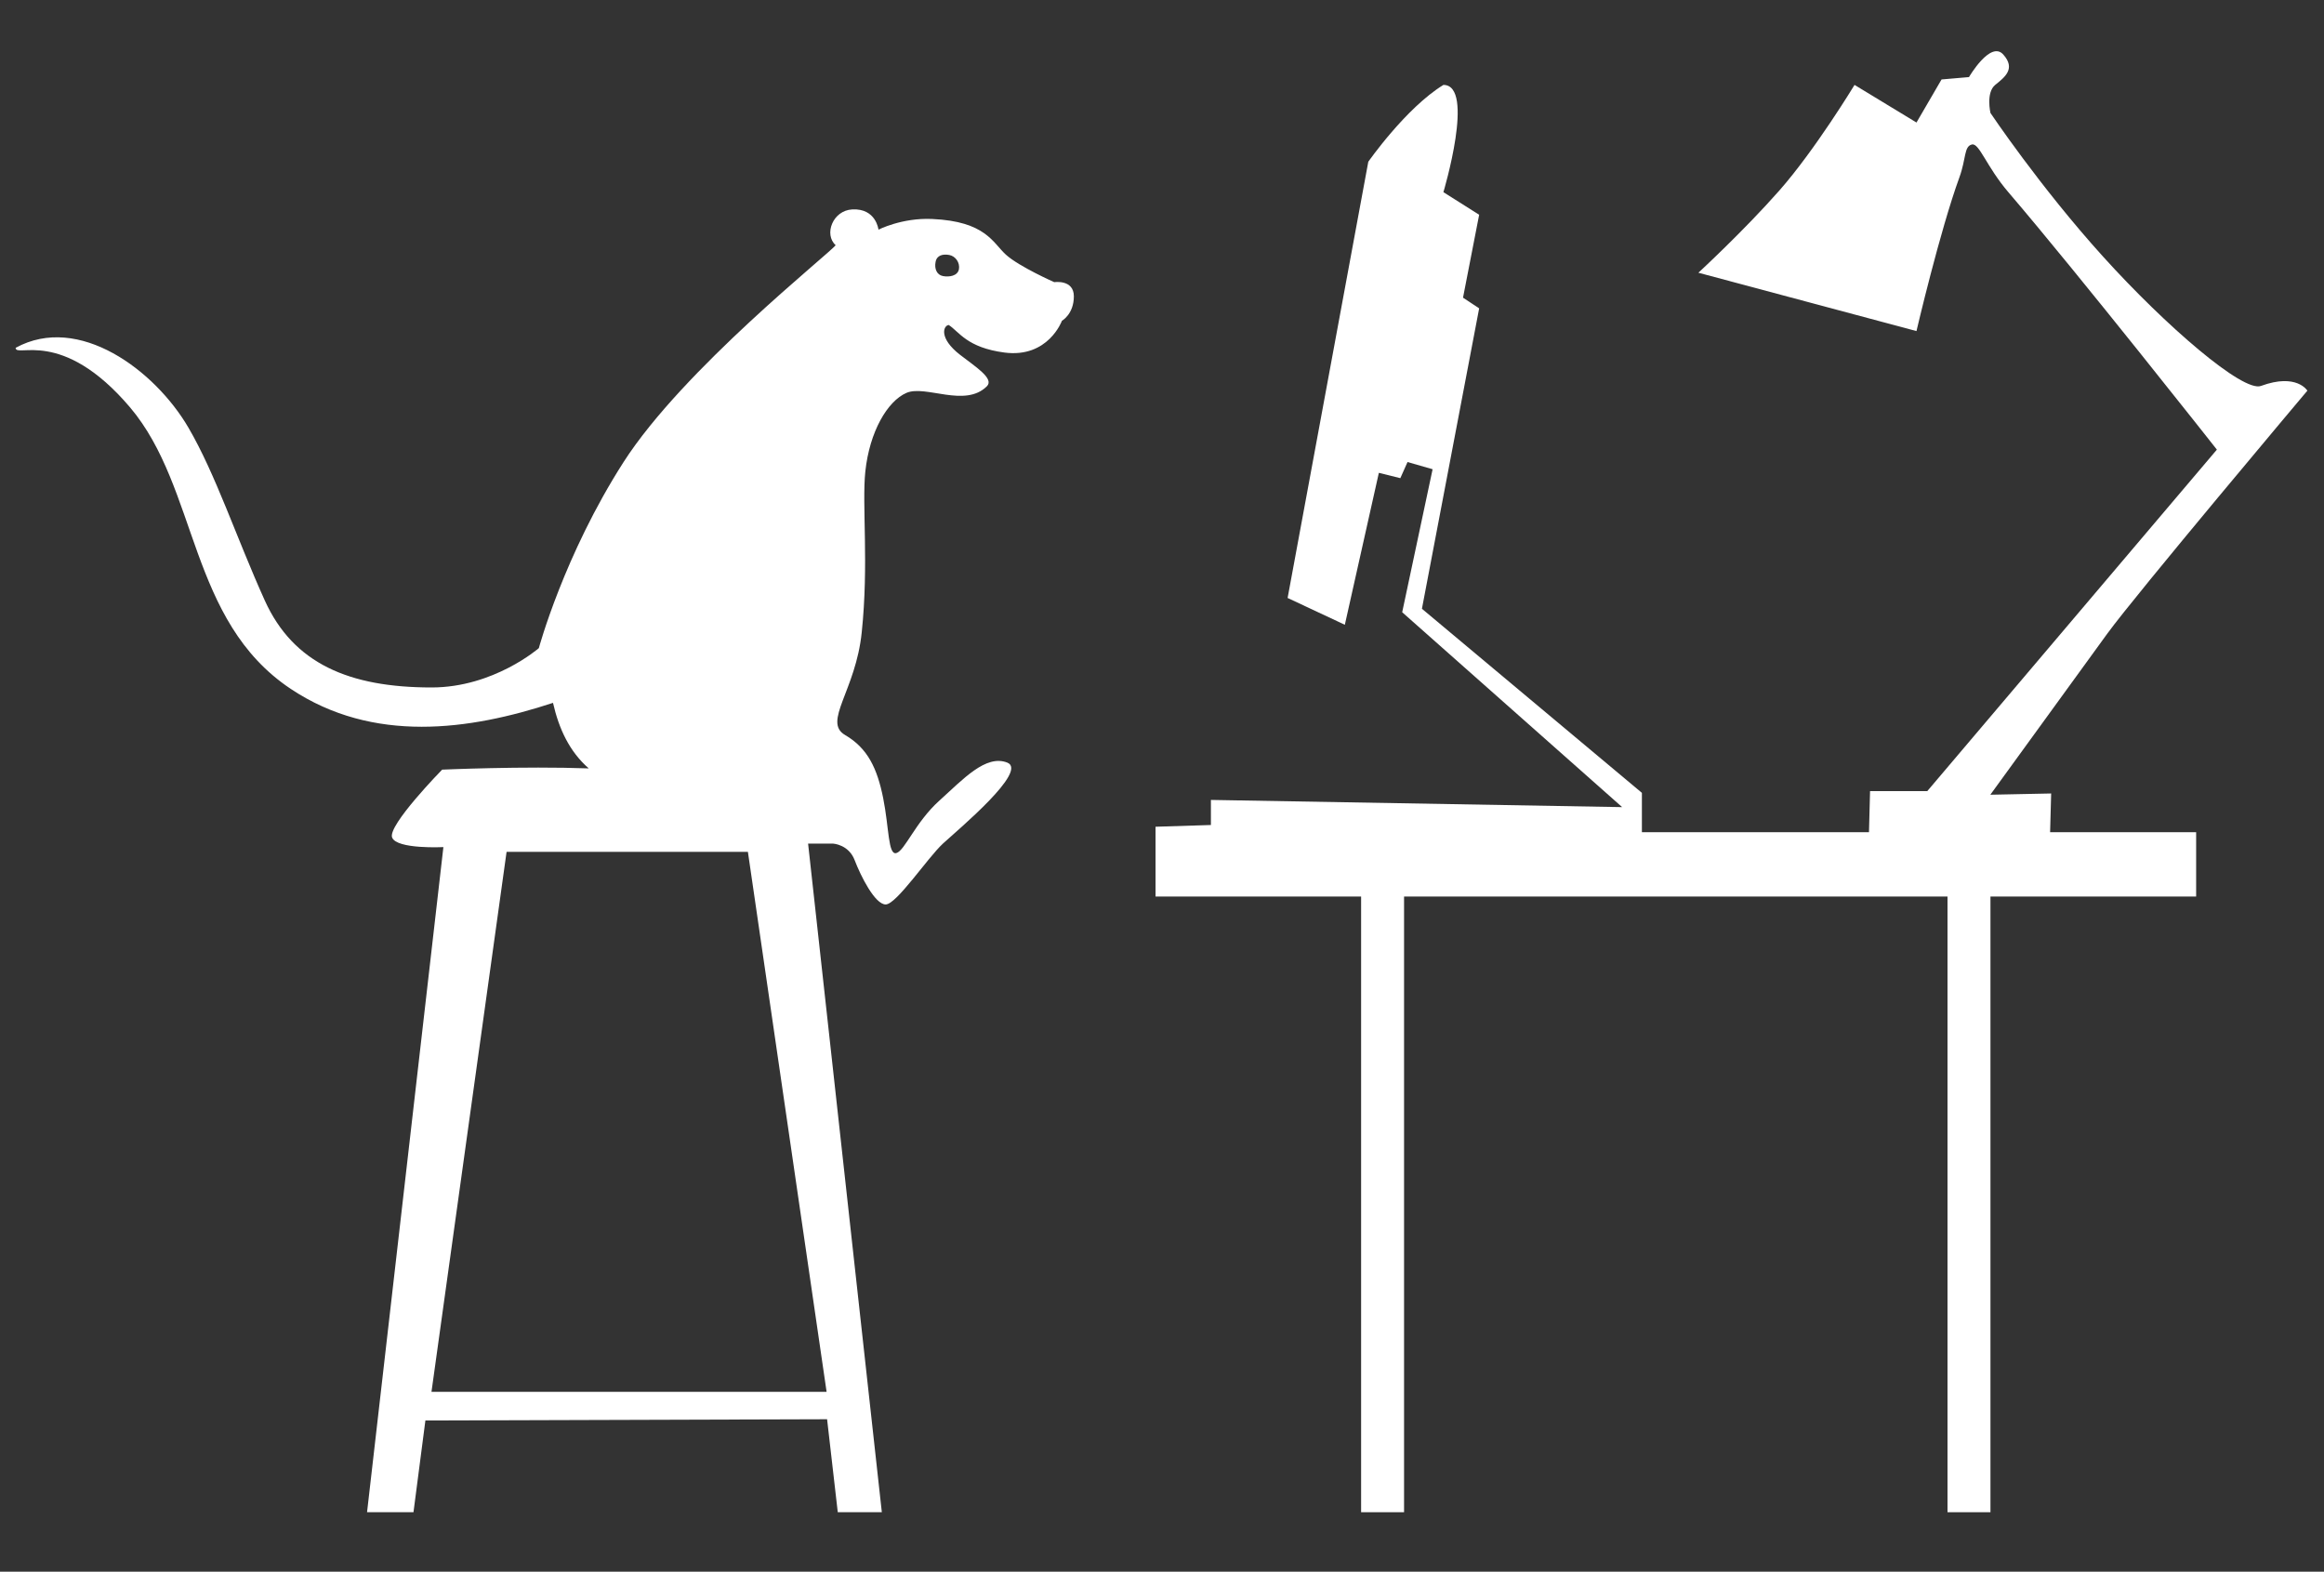
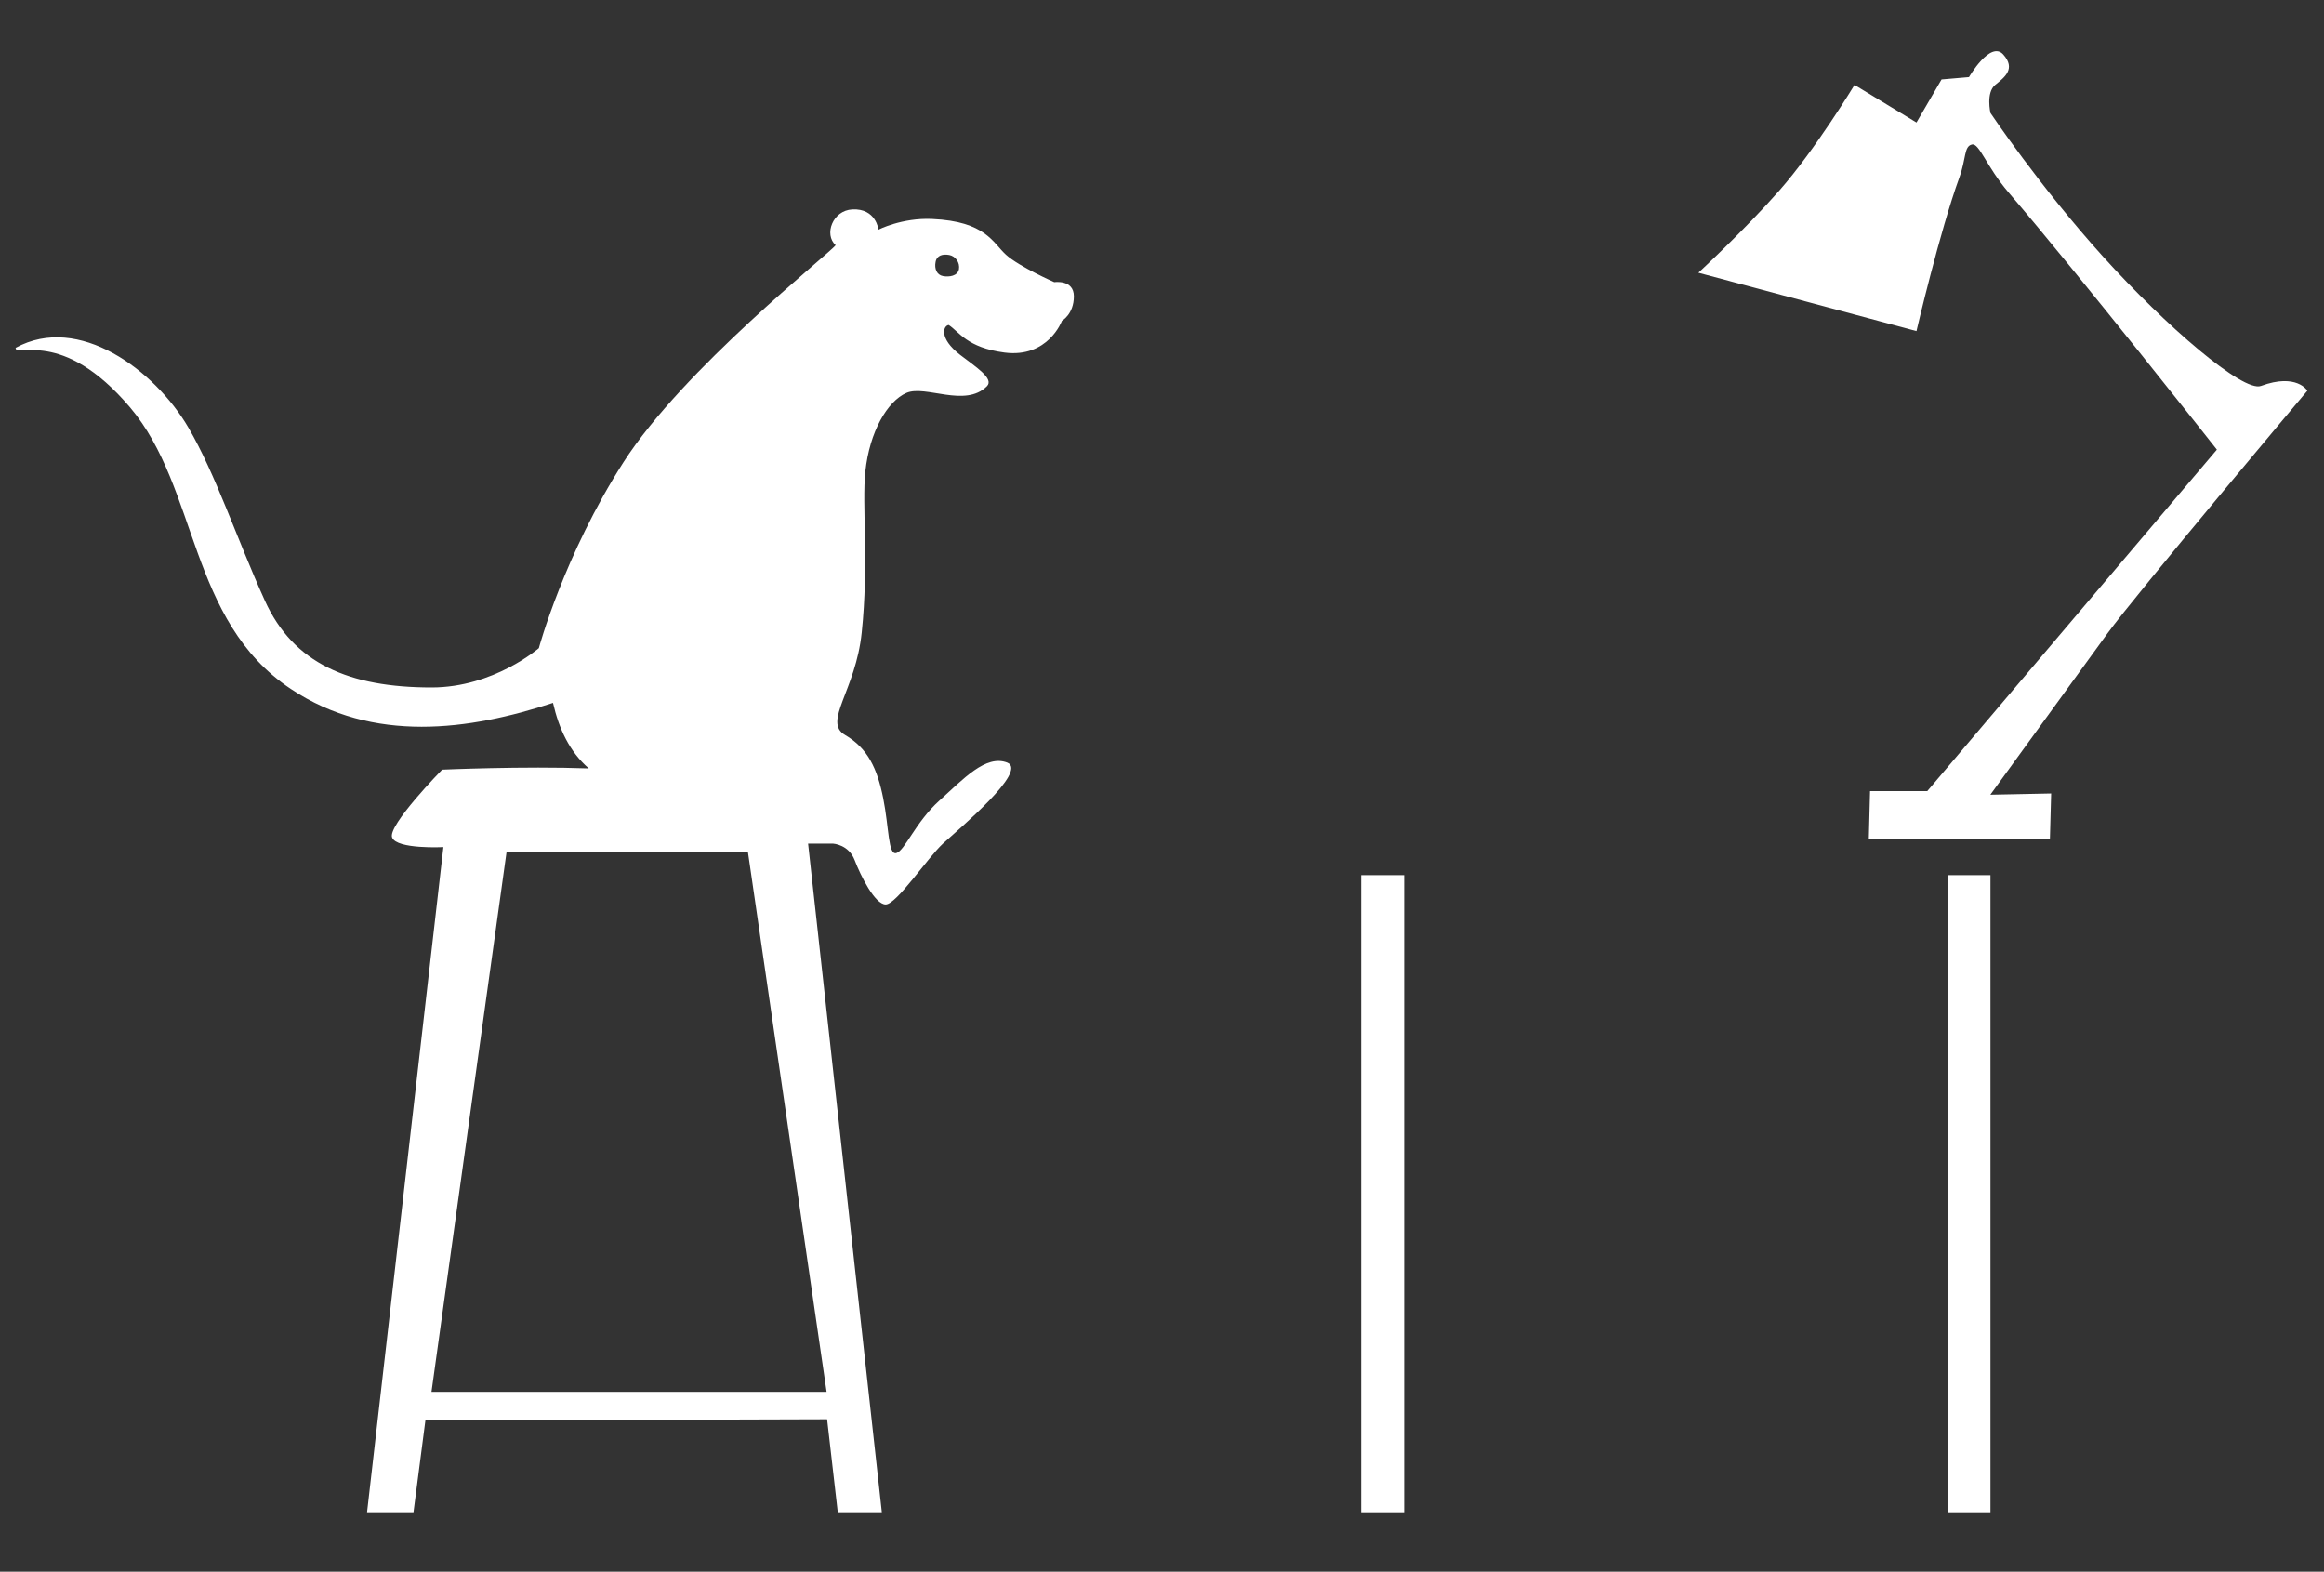
<svg xmlns="http://www.w3.org/2000/svg" id="uuid-78359246-c9ee-43f8-b4d7-4ad7fdbdfa0b" data-name="Layer 1" viewBox="0 0 1872.2 1266.1">
  <rect x="0" y="0" width="1872.2" height="1266.1" fill="#333333" stroke="none" />
  <g id="uuid-43f81e60-299a-42d2-ac77-d99fff49fbb9" data-name="Layer 4">
    <g>
      <path d="m849.3,227.3s-28.3-12.5-38.9-22.1c-10.6-9.6-16.3-26.9-59.5-28.8-24.3-1.1-43.2,8.6-43.2,8.6,0,0-1.9-17.3-21.1-16.3-15.8.8-23,20.2-13.4,28.8-4.8,6.7-122.9,99.9-170.9,174.8-48,74.9-68.2,149.8-68.2,149.8,0,0-36.3,31.7-86.4,31.7-66.3,0-111.4-19.2-134.4-70.1s-39.5-101.5-61.5-139.2c-26.9-46.1-88.3-92.2-139.2-64.3,0,8.6,37.1-16.9,92.2,48,55.2,65.3,46.9,171.8,129.5,226.8,66.4,44.2,144,33.3,211.2,11.2,4.8,21.1,13.4,39.4,28.8,52.8-52.8-1.9-118.1,1-118.1,1,0,0-44.2,45.1-40.3,54.7,3.8,9.6,41.3,7.7,41.3,7.7l-61.5,535.8h37.4l9.6-73.9,323.6-1,8.6,74.9h35.5l-59.4-538.6h20.2s12.5.7,17.3,13.3,16.3,35.7,25,35.7,33.6-37.4,46.1-49c12.5-11.5,69.1-58.6,51.8-65.3s-35.5,13.4-54.7,30.7-27.8,40.3-34.6,42.2c-6.7,1.9-5.8-20.2-10.6-44.2s-12.5-40.3-30.7-50.9c-18.2-10.6,8.6-35.7,13.4-82.6,5.8-55.2.1-102.6,2.9-129.6,3.4-32.2,17.8-56.7,33.1-63.4,15.4-6.7,47.2,12.2,64.8-5.3,6.2-6.1-8.8-15.5-21.6-25.4-17.4-13.5-13.4-23.6-9.1-24,8.5,5.5,14.6,18.2,44.9,22.2,35.3,4.6,46.3-25.6,46.3-25.6,0,0,9.6-5.3,9.6-19.7,0-13.8-15.8-11.4-15.8-11.4Zm-183.4,893.9h-318.3l60.5-435h194.4l63.4,435Zm93.8-898.8c-5-.9-7.1-5.9-6-11.4,1-5.5,6-6.5,11-5.6s8.8,6.1,7.8,11.6c-1.2,5.4-7.9,6.3-12.8,5.4Z" fill="#fff" stroke-width="0" />
-       <path d="m1102.3,130.3s30.2-43.3,60.5-61.9c25.9,0,0,86.4,0,86.4l28.8,18.2-13,66.8,13,8.6-46.1,242,177.2,148.3v31.7h446.5v51.8h-838.3v-56.2l44.6-1.4v-20.2l331.3,5.8-177.2-157,24.5-115.2-20.2-5.8-5.8,13-17.3-4.3-27.4,122.4-46.1-21.6,65-351.4Z" fill="#fff" stroke-width="0" />
      <rect x="1096.5" y="705" width="34.6" height="513.2" fill="#fff" stroke-width="0" />
      <rect x="1568.9" y="705" width="34.6" height="513.2" fill="#fff" stroke-width="0" />
      <path d="m1543.9,98.7l-49.9-30.3s-31.7,52.3-60.5,85-65.3,66.3-65.3,66.3l175.7,47s18.8-80.5,34.6-123.9c5.5-15.1,3.6-25,10.1-26.4,5.9-1.3,11.6,17.7,29.3,38.4,56.8,66.3,168,207.4,168,207.4l-233.3,275.1h-46.1l-1,38.4h145.9l1-36.5-49,1s71.1-97.9,94.1-129.6c23-31.7,161.3-195.9,161.3-195.9,0,0-8.6-14.4-37.4-3.8-14.4,5.3-76.4-48-127.2-104.2-51-56.4-90.7-115.7-90.7-115.7,0,0-3.8-16.3,3.8-22.6,7.7-6.2,16.8-13,6.5-24.5s-27.6,18.2-27.6,18.2l-22.1,1.9-20.2,34.7Z" fill="#fff" stroke-width="0" />
    </g>
  </g>
</svg>